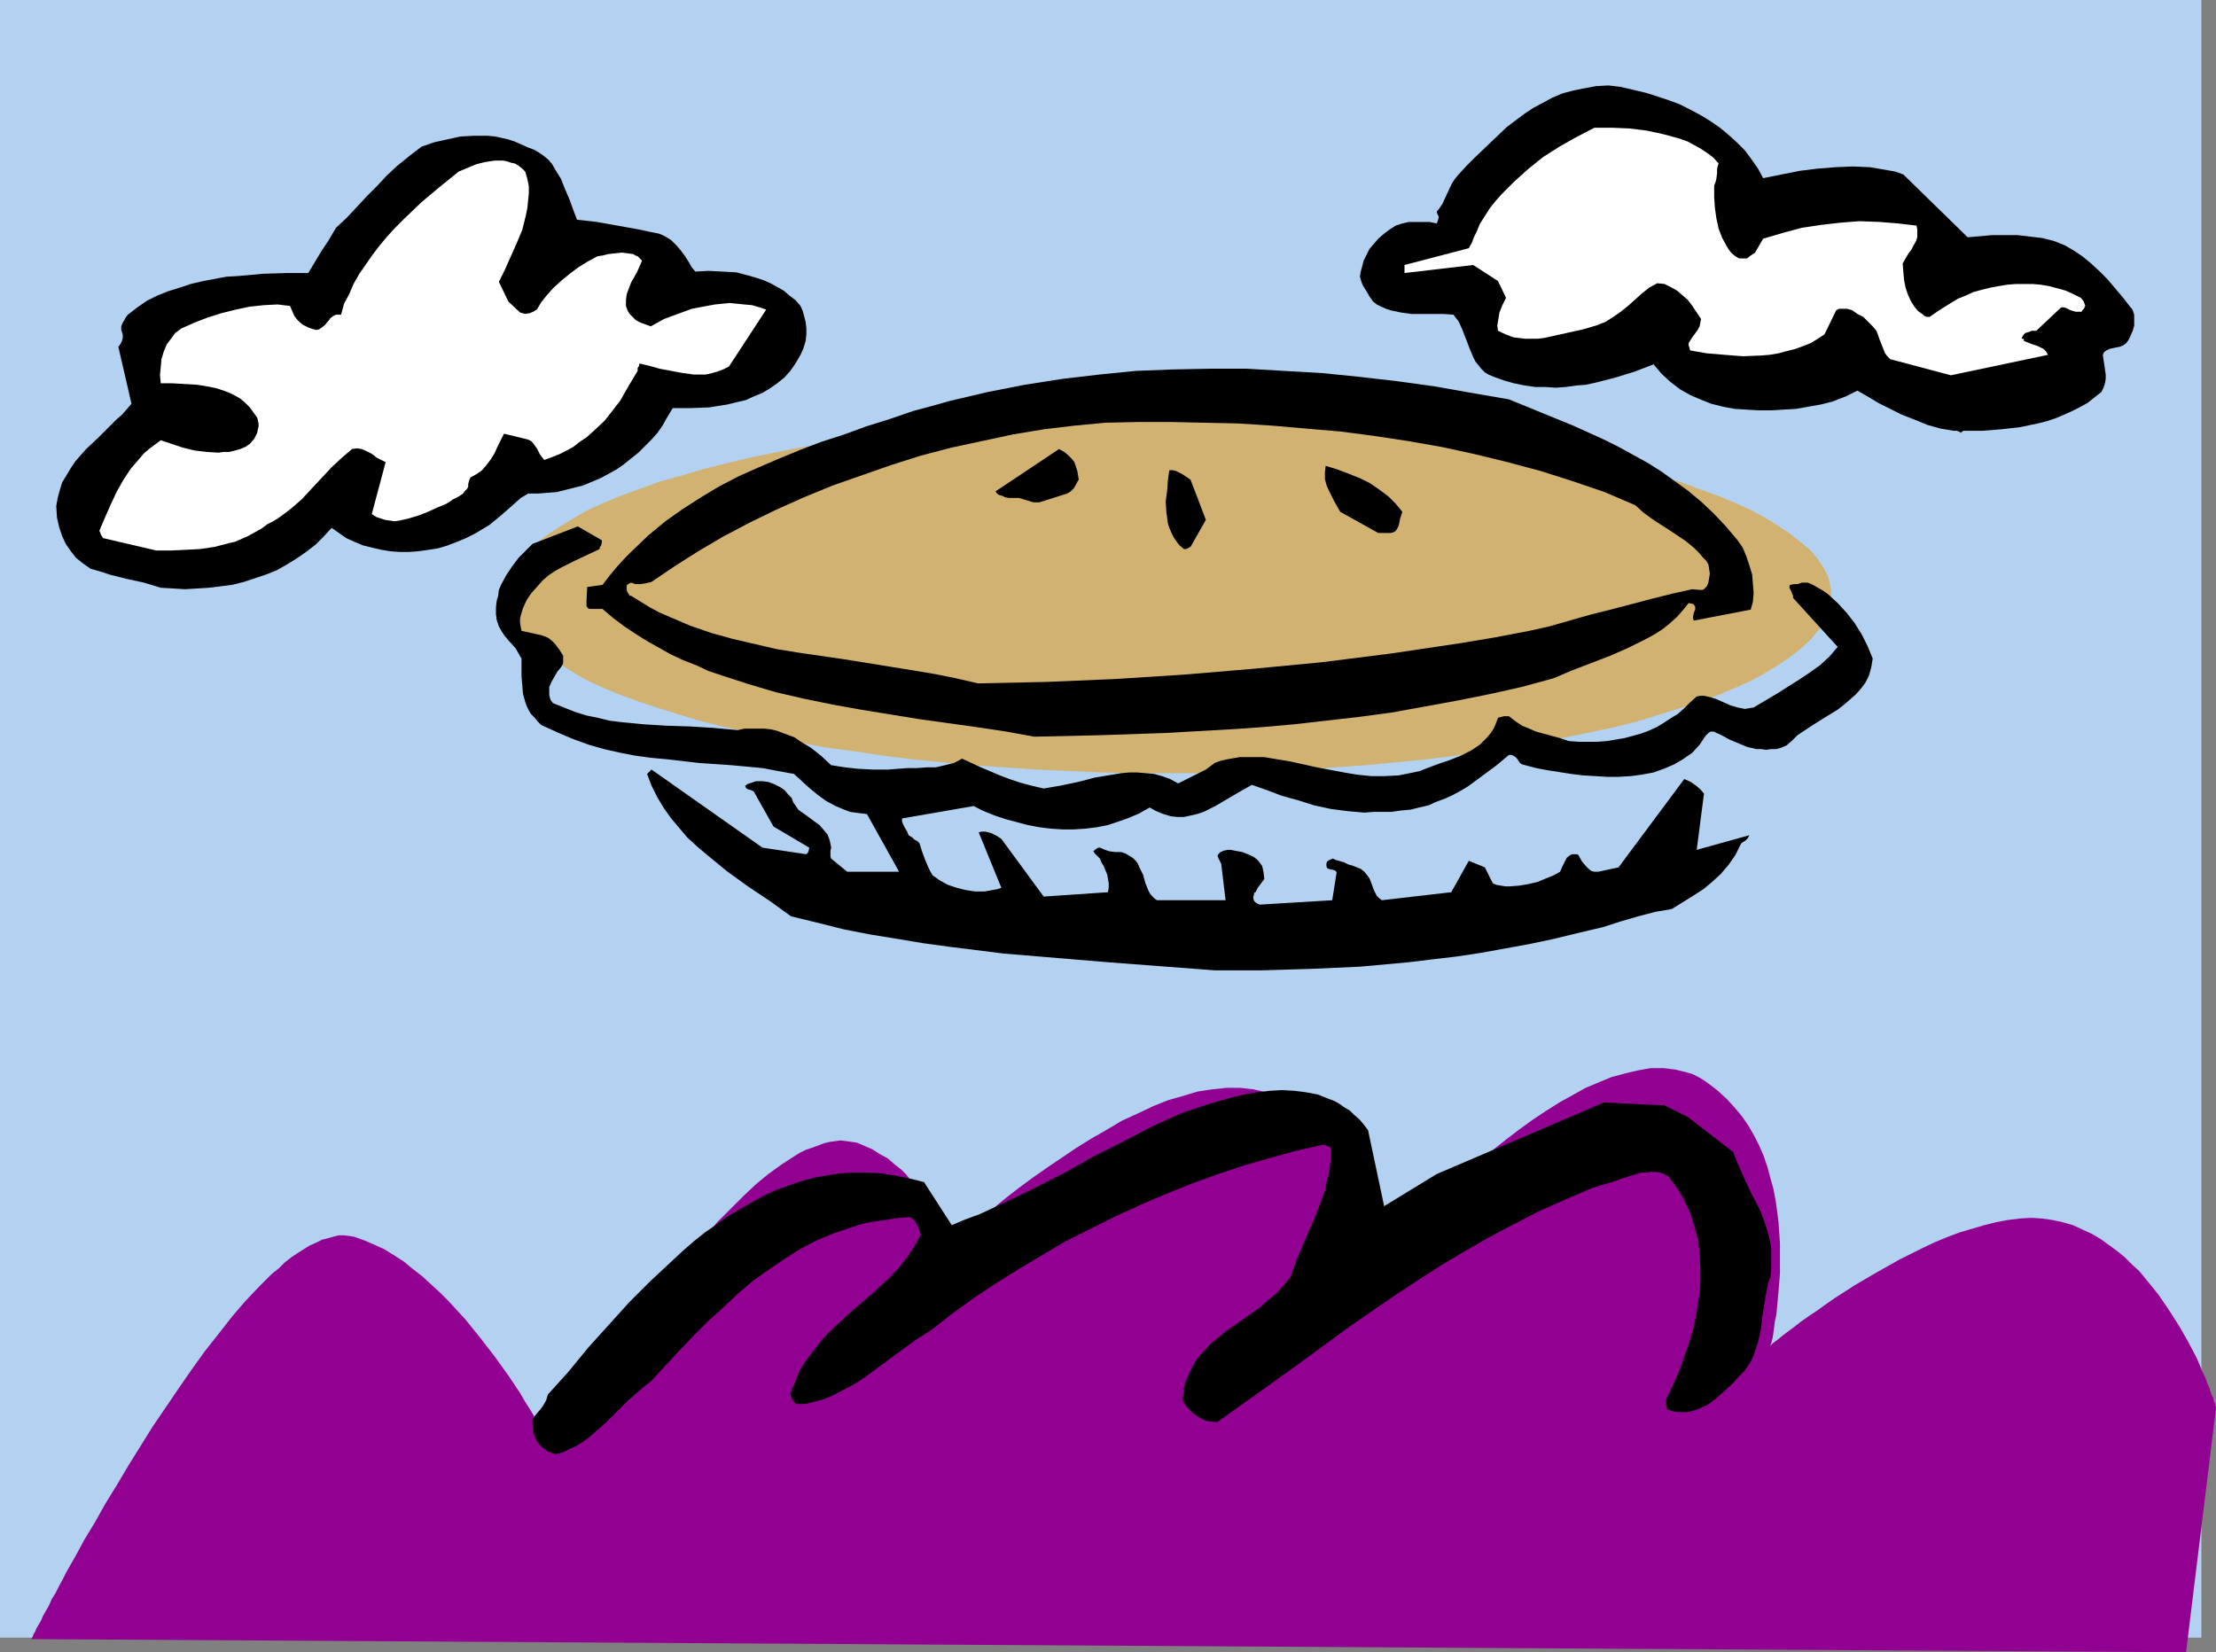
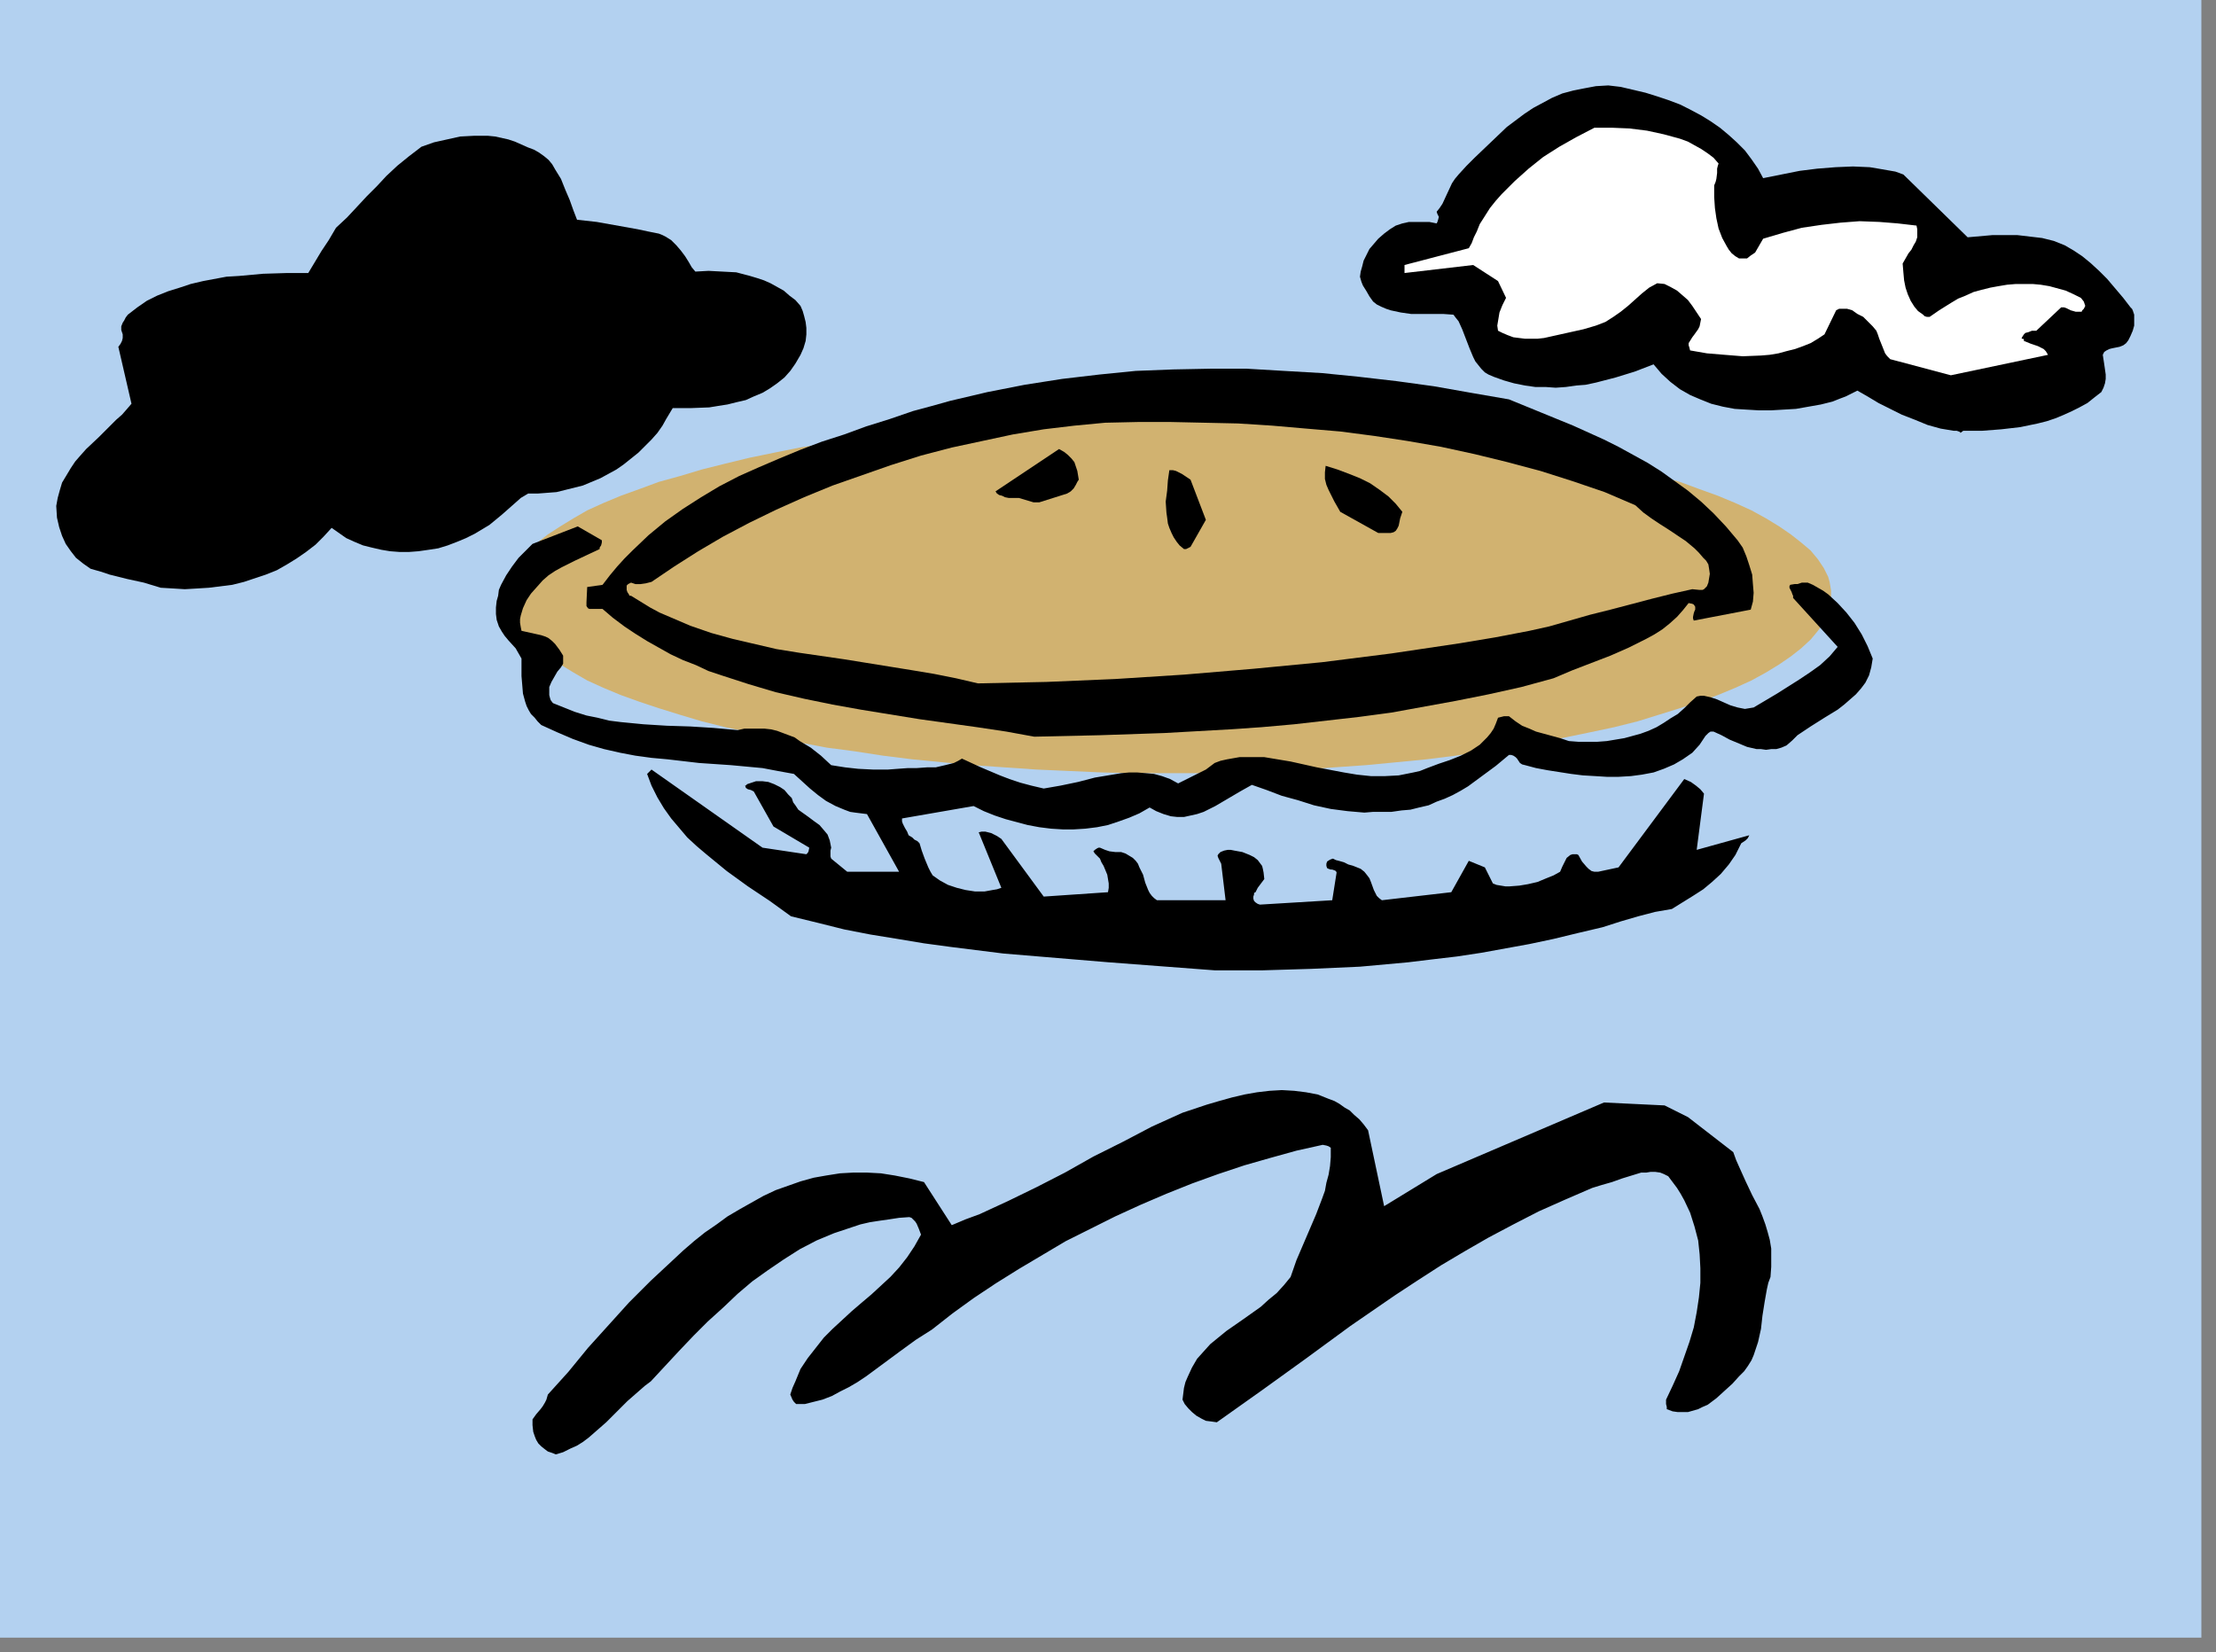
<svg xmlns="http://www.w3.org/2000/svg" xmlns:ns1="http://sodipodi.sourceforge.net/DTD/sodipodi-0.dtd" xmlns:ns2="http://www.inkscape.org/namespaces/inkscape" version="1.0" width="129.724mm" height="96.737mm" id="svg14" ns1:docname="Flying Pie.wmf">
  <rect width="100%" height="100%" fill="#808080" stroke="none" />
  <ns1:namedview id="namedview14" pagecolor="#ffffff" bordercolor="#000000" borderopacity="0.25" ns2:showpageshadow="2" ns2:pageopacity="0.0" ns2:pagecheckerboard="0" ns2:deskcolor="#d1d1d1" ns2:document-units="mm" />
  <defs id="defs1">
    <pattern id="WMFhbasepattern" patternUnits="userSpaceOnUse" width="6" height="6" x="0" y="0" />
  </defs>
  <path style="fill:#b3d1f0;fill-opacity:1;fill-rule:evenodd;stroke:none" d="M 0,362.389 H 487.062 V 0 H 0 Z" id="path1" />
-   <path style="fill:#910091;fill-opacity:1;fill-rule:evenodd;stroke:none" d="m 6.949,362.712 v 0 l 0.162,-0.323 0.162,-0.323 0.162,-0.485 0.323,-0.485 0.323,-0.808 0.485,-0.808 0.485,-0.808 0.485,-1.131 0.646,-1.131 0.646,-1.131 0.646,-1.454 0.808,-1.293 0.808,-1.616 0.808,-1.454 0.808,-1.616 1.939,-3.393 2.101,-3.878 2.262,-3.716 2.262,-4.039 2.586,-4.201 2.586,-4.362 5.333,-8.563 5.818,-8.563 2.909,-4.201 2.909,-4.039 3.07,-3.878 2.909,-3.716 2.909,-3.393 3.07,-3.231 2.747,-2.747 1.616,-1.293 1.293,-1.293 1.454,-1.131 1.454,-0.969 1.293,-0.808 1.293,-0.808 1.454,-0.646 1.293,-0.646 1.293,-0.323 1.131,-0.323 1.293,-0.323 h 1.131 l 1.293,0.162 0.97,0.162 2.262,0.808 2.262,0.969 2.101,0.969 2.101,1.293 2.262,1.454 1.939,1.616 2.101,1.616 1.939,1.777 1.939,1.777 1.939,1.939 3.717,4.039 3.394,4.201 3.232,4.201 2.909,4.039 1.293,1.939 1.293,1.939 1.131,1.939 1.131,1.777 0.97,1.616 0.808,1.454 0.97,1.454 0.646,1.293 0.646,1.131 0.485,0.969 0.323,0.646 0.323,0.485 0.162,0.485 h 0.162 v 0 -0.162 l 0.323,-0.323 0.162,-0.323 0.323,-0.485 0.323,-0.485 0.323,-0.646 0.97,-1.616 0.485,-0.969 0.646,-0.969 0.646,-1.131 1.454,-2.262 1.454,-2.585 1.778,-2.908 2.101,-2.908 1.939,-3.231 2.262,-3.231 2.262,-3.231 2.424,-3.393 5.01,-6.947 5.494,-6.786 2.747,-3.231 2.747,-3.231 2.909,-2.908 2.747,-2.747 2.909,-2.747 2.747,-2.262 2.909,-2.1 2.747,-1.777 1.293,-0.808 1.293,-0.646 1.454,-0.485 1.293,-0.485 1.293,-0.485 1.293,-0.323 1.293,-0.162 1.131,-0.162 1.293,0.162 1.131,0.162 1.131,0.162 1.131,0.485 2.262,0.969 1.778,1.131 1.778,0.969 1.454,1.293 1.454,1.131 1.131,1.131 0.97,1.293 0.97,1.293 0.646,1.293 0.646,1.131 0.485,1.293 0.323,1.293 0.162,1.293 0.162,1.293 v 2.423 l -0.323,2.262 -0.485,2.1 -0.646,2.1 -0.646,1.616 -0.646,1.454 -0.323,0.485 -0.485,0.969 -0.162,0.162 -0.162,0.162 v 0.162 -0.162 h 0.162 l 0.162,-0.323 0.323,-0.162 0.323,-0.323 0.323,-0.485 0.485,-0.323 0.646,-0.646 1.293,-1.131 1.454,-1.454 1.778,-1.616 1.939,-1.777 2.262,-1.939 2.262,-2.1 2.586,-1.939 2.747,-2.262 2.747,-2.262 2.909,-2.262 3.07,-2.262 3.232,-2.262 6.464,-4.362 3.394,-2.1 3.394,-1.939 3.232,-1.939 3.555,-1.616 3.394,-1.616 3.232,-1.293 3.394,-0.969 3.232,-0.969 3.232,-0.485 3.07,-0.323 h 1.616 1.454 l 1.454,0.162 1.454,0.162 1.454,0.323 1.293,0.323 1.293,0.485 1.293,0.646 2.424,1.293 2.424,1.454 2.101,1.293 1.939,1.454 1.778,1.454 1.778,1.454 1.454,1.454 1.454,1.454 1.293,1.454 0.97,1.293 1.131,1.616 0.97,1.293 0.808,1.454 0.646,1.293 0.646,1.454 0.485,1.293 0.485,1.293 0.323,1.131 0.646,2.423 0.323,1.939 0.162,1.777 v 0.808 1.293 0.485 0.323 l -0.162,0.323 v 0.162 h 0.162 v -0.162 l 0.162,-0.162 0.323,-0.162 0.323,-0.323 0.162,-0.485 0.97,-0.969 1.131,-1.293 1.293,-1.293 1.616,-1.616 1.616,-1.777 1.939,-1.939 2.101,-1.939 2.101,-2.1 2.424,-2.1 2.424,-2.262 2.424,-2.262 5.494,-4.362 2.747,-2.1 2.909,-2.1 2.909,-1.939 3.07,-1.939 2.909,-1.616 2.909,-1.616 3.07,-1.293 2.747,-1.131 3.07,-0.808 2.747,-0.646 2.747,-0.485 h 2.909 l 1.293,0.162 1.293,0.162 1.293,0.323 1.293,0.323 1.131,0.323 1.293,0.646 1.131,0.646 1.131,0.808 2.101,1.616 1.939,1.777 1.778,1.939 1.616,1.939 1.454,2.1 1.293,2.262 1.131,2.262 0.97,2.262 0.808,2.423 0.646,2.423 0.646,2.262 0.485,2.585 0.323,2.262 0.323,2.585 0.162,2.262 0.162,2.423 v 4.524 2.1 l -0.162,2.1 -0.162,1.939 -0.162,1.777 -0.162,1.777 -0.162,1.616 -0.323,1.454 -0.162,1.293 -0.162,1.293 -0.162,0.969 -0.162,0.646 -0.162,0.646 -0.162,0.323 v 0.162 l 0.162,-0.162 0.323,-0.323 0.646,-0.485 0.646,-0.485 0.97,-0.808 1.293,-0.969 1.293,-0.969 1.454,-1.131 1.616,-1.131 1.939,-1.293 1.778,-1.293 2.101,-1.454 2.262,-1.454 2.262,-1.454 4.686,-2.747 5.171,-2.908 5.171,-2.585 2.747,-1.293 2.747,-1.131 2.586,-0.969 2.747,-0.808 2.747,-0.808 2.586,-0.646 2.586,-0.485 2.586,-0.323 2.586,-0.162 2.424,0.162 2.262,0.323 2.262,0.485 2.262,0.646 2.101,0.969 2.101,0.969 1.939,1.131 1.778,1.293 1.778,1.293 1.778,1.454 1.616,1.616 1.616,1.454 1.454,1.777 2.747,3.393 2.424,3.554 2.262,3.554 1.939,3.393 1.778,3.393 0.646,1.454 0.646,1.616 0.646,1.293 0.485,1.293 0.485,1.131 0.323,1.131 0.485,0.969 0.162,0.808 0.323,0.646 v 0.485 l 0.162,0.162 v 0.162 l -6.626,54.124 z" id="path2" />
  <path style="fill:#d1b270;fill-opacity:1;fill-rule:evenodd;stroke:none" d="m 258.721,92.415 h 7.595 l 7.434,0.162 7.272,0.162 7.11,0.485 7.11,0.323 6.949,0.646 6.787,0.646 6.626,0.646 6.464,0.808 6.464,0.808 5.979,0.969 5.979,0.969 5.818,1.131 5.494,1.131 5.333,1.293 5.171,1.293 4.686,1.454 4.686,1.293 4.363,1.616 4.04,1.454 3.878,1.616 3.555,1.616 3.232,1.777 2.909,1.777 2.586,1.777 2.262,1.777 2.101,1.777 1.616,1.939 1.293,1.939 0.485,0.969 0.485,0.969 0.323,1.131 0.162,0.969 0.162,0.969 v 1.131 0.969 l -0.162,0.969 -0.162,0.969 -0.323,1.131 -0.485,0.969 -0.485,0.969 -1.293,1.777 -1.616,1.939 -2.101,1.939 -2.262,1.777 -2.586,1.777 -2.909,1.777 -3.232,1.777 -3.555,1.616 -3.878,1.616 -4.04,1.454 -4.363,1.454 -4.686,1.454 -4.686,1.454 -5.171,1.293 -5.333,1.131 -5.494,1.131 -5.818,1.131 -5.979,1.131 -5.979,0.808 -6.464,0.969 -6.464,0.808 -6.626,0.646 -6.787,0.646 -6.949,0.485 -7.11,0.485 -7.11,0.323 -7.272,0.323 -7.434,0.162 h -7.595 -7.434 l -7.434,-0.162 -7.272,-0.323 -7.272,-0.323 -7.11,-0.485 -6.949,-0.485 -6.787,-0.646 -6.626,-0.646 -6.464,-0.808 -6.302,-0.969 -6.141,-0.808 -5.979,-1.131 -5.656,-1.131 -5.494,-1.131 -5.333,-1.131 -5.171,-1.293 -4.848,-1.454 -4.686,-1.454 -4.363,-1.454 -4.04,-1.454 -3.878,-1.616 -3.555,-1.616 -3.07,-1.777 -2.909,-1.777 -2.747,-1.777 -2.262,-1.777 -1.939,-1.939 -1.778,-1.939 -1.293,-1.777 -0.485,-0.969 -0.485,-0.969 -0.323,-1.131 -0.162,-0.969 -0.162,-0.969 v -0.969 -1.131 l 0.162,-0.969 0.162,-0.969 0.323,-1.131 0.485,-0.969 0.485,-0.969 1.293,-1.939 1.778,-1.939 1.939,-1.777 2.262,-1.777 2.747,-1.777 2.909,-1.777 3.07,-1.777 3.555,-1.616 3.878,-1.616 4.04,-1.454 4.363,-1.616 4.686,-1.293 4.848,-1.454 5.171,-1.293 5.333,-1.293 5.494,-1.131 5.656,-1.131 5.979,-0.969 6.141,-0.969 6.302,-0.808 6.464,-0.808 6.626,-0.646 6.787,-0.646 6.949,-0.646 7.11,-0.323 7.272,-0.485 7.272,-0.162 7.434,-0.162 z" id="path3" />
  <path style="fill:#000000;fill-opacity:1;fill-rule:evenodd;stroke:none" d="m 122.977,321.837 1.616,-0.485 1.616,-0.808 1.454,-0.646 1.293,-0.808 1.293,-0.969 1.293,-1.131 2.586,-2.262 4.686,-4.685 2.586,-2.262 1.293,-1.131 1.293,-0.969 6.302,-6.786 3.232,-3.393 3.07,-3.07 3.394,-3.07 3.232,-3.07 3.232,-2.747 3.394,-2.423 3.555,-2.423 3.555,-2.262 3.717,-1.939 3.878,-1.616 3.878,-1.293 1.939,-0.646 2.101,-0.485 2.101,-0.323 2.262,-0.323 2.101,-0.323 2.262,-0.162 0.485,0.162 0.323,0.323 0.485,0.485 0.323,0.485 0.485,1.131 0.485,1.293 -1.454,2.585 -1.616,2.423 -1.778,2.262 -1.939,2.1 -2.101,1.939 -2.101,1.939 -2.101,1.777 -2.262,1.939 -4.202,3.878 -1.939,1.939 -1.778,2.262 -1.778,2.262 -1.616,2.423 -1.131,2.747 -0.646,1.454 -0.485,1.454 0.485,1.131 0.323,0.485 0.485,0.485 h 1.939 l 1.939,-0.485 1.939,-0.485 2.101,-0.808 1.778,-0.969 1.939,-0.969 1.939,-1.131 1.939,-1.293 3.717,-2.747 3.717,-2.747 3.555,-2.585 1.778,-1.131 1.778,-1.131 4.525,-3.554 4.686,-3.393 4.848,-3.231 5.171,-3.231 5.171,-3.07 5.171,-3.07 5.494,-2.747 5.494,-2.747 5.656,-2.585 5.656,-2.423 5.656,-2.262 5.818,-2.1 5.818,-1.939 5.656,-1.616 5.818,-1.616 5.818,-1.293 0.808,0.162 0.485,0.162 0.485,0.323 v 2.1 l -0.162,1.939 -0.323,1.939 -0.485,1.777 -0.323,1.777 -0.646,1.777 -1.293,3.393 -1.454,3.393 -1.454,3.393 -1.454,3.393 -1.293,3.716 -1.454,1.777 -1.616,1.777 -1.778,1.454 -1.778,1.616 -3.878,2.747 -3.717,2.585 -1.778,1.454 -1.778,1.454 -1.454,1.616 -1.454,1.616 -1.131,1.939 -0.97,2.1 -0.485,1.131 -0.323,1.293 -0.162,1.293 -0.162,1.293 0.485,0.969 0.808,0.969 0.808,0.808 0.97,0.808 1.131,0.646 0.97,0.485 1.293,0.162 1.131,0.162 10.019,-7.109 9.858,-7.109 9.696,-7.109 9.858,-6.786 5.171,-3.393 5.01,-3.231 5.171,-3.07 5.333,-3.07 5.494,-2.908 5.656,-2.908 5.818,-2.585 5.979,-2.585 2.101,-0.646 2.262,-0.646 2.262,-0.808 2.101,-0.646 2.101,-0.646 h 1.131 l 0.97,-0.162 h 0.97 l 1.131,0.162 0.808,0.323 0.97,0.485 0.97,1.293 0.97,1.293 0.808,1.293 0.808,1.454 1.293,2.747 0.97,3.07 0.808,3.07 0.323,3.07 0.162,3.07 v 3.231 l -0.323,3.231 -0.485,3.231 -0.646,3.393 -0.97,3.231 -1.131,3.231 -1.131,3.231 -1.454,3.231 -1.454,3.07 v 0.969 l 0.162,0.646 v 0.485 l 1.293,0.485 1.131,0.162 h 1.131 1.131 l 1.131,-0.323 1.131,-0.323 0.97,-0.485 1.131,-0.485 1.939,-1.454 1.778,-1.616 1.778,-1.616 1.454,-1.616 1.131,-1.131 0.808,-1.131 0.808,-1.293 0.485,-1.131 0.485,-1.454 0.485,-1.454 0.646,-2.908 0.323,-2.908 0.485,-3.07 0.485,-2.747 0.323,-1.454 0.485,-1.293 0.162,-2.262 v -2.1 -1.939 l -0.323,-1.939 -0.485,-1.777 -0.485,-1.616 -0.646,-1.777 -0.646,-1.616 -1.616,-3.07 -1.454,-3.07 -1.454,-3.231 -0.646,-1.454 -0.646,-1.777 -10.019,-7.755 -5.171,-2.585 -13.413,-0.646 -37.006,15.833 -11.635,7.109 -3.555,-16.803 -0.97,-1.293 -0.97,-1.131 -1.131,-0.969 -0.97,-0.969 -1.131,-0.646 -1.131,-0.808 -1.131,-0.646 -1.293,-0.485 -2.424,-0.969 -2.586,-0.485 -2.586,-0.323 -2.747,-0.162 -2.747,0.162 -2.747,0.323 -2.747,0.485 -2.747,0.646 -2.909,0.808 -2.747,0.808 -5.333,1.777 -6.787,3.07 -6.464,3.393 -6.464,3.231 -6.302,3.554 -6.302,3.231 -6.302,3.07 -6.302,2.908 -3.07,1.131 -3.07,1.293 -6.141,-9.532 -3.232,-0.808 -3.232,-0.646 -3.07,-0.485 -3.07,-0.162 h -3.07 l -2.909,0.162 -3.07,0.485 -2.747,0.485 -2.909,0.808 -2.747,0.969 -2.747,0.969 -2.747,1.293 -2.586,1.454 -2.586,1.454 -2.747,1.616 -2.424,1.777 -2.586,1.777 -2.424,1.939 -2.424,2.1 -2.424,2.262 -4.686,4.362 -4.848,4.847 -4.525,5.008 -4.525,5.008 -4.363,5.332 -4.525,5.009 -0.323,1.131 -0.323,0.646 -0.485,0.808 -0.485,0.646 -0.97,1.131 -0.808,1.131 v 0.646 0.646 l 0.162,1.454 0.323,0.969 0.323,0.808 0.485,0.808 0.646,0.646 0.808,0.646 0.646,0.485 0.97,0.323 z" id="path4" />
  <path style="fill:#000000;fill-opacity:1;fill-rule:evenodd;stroke:none" d="m 268.74,214.719 h 10.666 l 10.666,-0.323 10.827,-0.485 10.666,-0.969 5.333,-0.646 5.494,-0.646 5.333,-0.808 5.333,-0.969 5.333,-0.969 5.333,-1.131 5.333,-1.293 5.494,-1.293 4.04,-1.293 3.878,-1.131 3.717,-0.969 3.717,-0.646 4.686,-2.908 2.262,-1.454 1.939,-1.616 1.939,-1.777 1.778,-2.1 1.454,-2.1 0.646,-1.293 0.646,-1.293 0.97,-0.646 0.485,-0.485 0.323,-0.646 -11.635,3.231 1.616,-12.44 -0.808,-0.969 -0.97,-0.808 -1.131,-0.808 -1.454,-0.646 -14.544,19.549 -4.525,0.969 h -0.808 l -0.646,-0.162 -0.646,-0.485 -0.485,-0.485 -0.97,-1.131 -0.808,-1.454 -0.323,-0.162 h -0.485 -0.485 l -0.485,0.162 -0.808,0.646 -0.485,0.969 -0.485,0.969 -0.485,1.131 -1.454,0.808 -1.616,0.646 -1.939,0.808 -2.101,0.485 -1.939,0.323 -2.101,0.162 h -0.97 l -0.97,-0.162 -0.97,-0.162 -0.808,-0.323 -1.778,-3.554 -3.555,-1.454 -3.878,6.947 -15.352,1.777 -0.646,-0.485 -0.485,-0.485 -0.323,-0.646 -0.323,-0.646 -0.646,-1.777 -0.323,-0.808 -0.485,-0.646 -0.646,-0.808 -0.808,-0.646 -0.808,-0.323 -0.808,-0.323 -1.131,-0.323 -0.97,-0.485 -1.131,-0.323 -0.646,-0.162 -0.646,-0.323 -0.485,0.162 -0.323,0.162 -0.485,0.323 -0.162,0.485 v 0.485 l 0.162,0.485 0.323,0.162 0.485,0.162 h 0.323 l 0.485,0.162 0.323,0.162 0.162,0.323 -0.97,6.139 -15.998,0.969 -0.485,-0.162 -0.485,-0.323 -0.323,-0.323 -0.162,-0.485 v -0.485 l 0.162,-0.485 v -0.323 l 0.323,-0.162 0.485,-0.969 0.485,-0.646 0.485,-0.646 0.485,-0.646 -0.162,-1.454 -0.162,-0.808 -0.162,-0.646 -0.485,-0.646 -0.485,-0.646 -0.808,-0.646 -0.97,-0.485 -1.616,-0.646 -1.778,-0.323 -0.808,-0.162 h -0.646 l -0.808,0.162 -0.808,0.323 -0.323,0.323 -0.162,0.162 -0.162,0.323 0.162,0.485 0.323,0.646 0.323,0.646 0.97,8.078 h -15.19 l -0.646,-0.485 -0.485,-0.485 -0.485,-0.646 -0.323,-0.646 -0.646,-1.616 -0.485,-1.777 -0.808,-1.616 -0.323,-0.808 -0.485,-0.646 -0.646,-0.646 -0.808,-0.485 -0.808,-0.485 -0.97,-0.323 h -1.293 l -1.293,-0.162 -0.97,-0.323 -1.131,-0.485 h -0.323 l -0.323,0.162 -0.485,0.323 -0.323,0.323 0.323,0.485 0.485,0.485 0.646,0.646 0.323,0.808 0.485,0.808 0.808,1.939 0.162,0.969 0.162,0.969 v 0.969 l -0.162,0.969 -14.221,0.969 -9.373,-12.764 -0.485,-0.323 -0.485,-0.323 -1.293,-0.646 -0.646,-0.162 -0.646,-0.162 h -0.808 l -0.646,0.162 5.01,12.279 -0.97,0.323 -0.97,0.162 -1.778,0.323 h -2.101 l -2.101,-0.323 -1.939,-0.485 -1.939,-0.646 -1.778,-0.969 -1.616,-1.131 -0.485,-0.808 -0.485,-0.969 -0.808,-1.939 -0.646,-1.777 -0.485,-1.616 -0.485,-0.485 -0.646,-0.323 -0.485,-0.485 -0.808,-0.485 -0.323,-0.808 -0.485,-0.808 -0.485,-0.969 -0.162,-0.485 v -0.646 l 15.837,-2.747 2.262,1.131 2.424,0.969 2.424,0.808 2.424,0.646 2.424,0.646 2.586,0.485 2.586,0.323 2.586,0.162 h 2.424 l 2.586,-0.162 2.586,-0.323 2.424,-0.485 2.424,-0.808 2.262,-0.808 2.262,-0.969 2.262,-1.293 1.454,0.808 1.616,0.646 1.616,0.485 1.454,0.162 h 1.454 l 1.454,-0.323 1.454,-0.323 1.454,-0.485 2.586,-1.293 5.494,-3.231 2.586,-1.454 3.232,1.131 3.394,1.293 3.555,0.969 3.555,1.131 3.717,0.808 3.717,0.485 3.717,0.323 1.939,-0.162 h 1.939 2.101 l 2.262,-0.323 1.939,-0.162 1.939,-0.485 2.101,-0.485 1.778,-0.808 1.778,-0.646 1.778,-0.808 1.778,-0.969 1.616,-0.969 3.07,-2.262 3.07,-2.262 2.909,-2.423 h 0.485 l 0.485,0.162 0.485,0.323 0.323,0.323 0.646,0.969 0.485,0.323 0.646,0.162 2.424,0.646 2.586,0.485 5.171,0.808 2.586,0.323 2.747,0.162 2.586,0.162 h 2.586 l 2.747,-0.162 2.424,-0.323 2.586,-0.485 2.262,-0.808 2.262,-0.969 1.939,-1.131 2.101,-1.454 1.616,-1.777 0.646,-0.969 0.646,-0.969 0.646,-0.646 0.485,-0.323 h 0.646 l 1.778,0.808 1.778,0.969 1.939,0.808 1.939,0.808 2.101,0.485 h 0.97 l 1.131,0.162 1.131,-0.162 h 1.131 l 1.131,-0.323 1.131,-0.485 1.293,-1.131 1.131,-1.131 2.909,-1.939 3.07,-1.939 2.909,-1.777 1.454,-1.131 1.293,-1.131 1.293,-1.131 1.131,-1.293 0.97,-1.293 0.808,-1.616 0.485,-1.777 0.323,-1.939 -1.131,-2.747 -1.293,-2.585 -1.616,-2.585 -1.778,-2.262 -1.939,-2.1 -2.101,-1.939 -1.131,-0.808 -1.131,-0.646 -1.131,-0.646 -1.131,-0.485 h -0.646 -0.646 l -0.97,0.323 h -0.323 -0.323 l -0.97,0.162 -0.162,0.323 v 0.323 l 0.323,0.646 0.162,0.323 0.162,0.485 0.162,0.323 v 0.485 l 9.858,10.825 -1.778,2.1 -2.101,1.939 -2.262,1.616 -2.424,1.616 -4.848,3.07 -5.171,3.07 -0.97,0.162 -0.97,0.162 -0.808,-0.162 -0.808,-0.162 -1.616,-0.485 -1.454,-0.646 -1.454,-0.646 -1.454,-0.485 -1.454,-0.323 h -0.808 l -0.808,0.162 -1.454,1.293 -1.293,1.293 -1.454,1.293 -1.616,0.969 -1.454,0.969 -1.616,0.969 -1.778,0.808 -1.778,0.646 -1.778,0.485 -1.778,0.485 -1.939,0.323 -1.939,0.323 -2.101,0.162 h -4.202 l -2.101,-0.162 -1.939,-0.646 -1.778,-0.485 -3.555,-0.969 -1.454,-0.646 -1.616,-0.646 -1.454,-0.969 -1.454,-1.131 h -0.485 -0.646 l -0.646,0.162 -0.646,0.162 -0.485,1.293 -0.485,1.131 -0.646,0.969 -0.808,0.969 -0.808,0.808 -0.808,0.808 -1.939,1.293 -2.262,1.131 -2.424,0.969 -2.424,0.808 -2.586,0.969 -1.616,0.646 -1.454,0.323 -1.616,0.323 -1.616,0.323 -3.07,0.162 h -3.07 l -3.07,-0.323 -2.909,-0.485 -5.979,-1.131 -5.818,-1.293 -2.909,-0.485 -2.909,-0.485 h -2.747 -2.747 l -2.747,0.485 -1.454,0.323 -1.293,0.485 -1.939,1.454 -4.202,2.1 -1.939,0.969 -1.778,-0.969 -1.778,-0.646 -1.778,-0.485 -1.778,-0.162 -1.939,-0.162 h -1.778 l -1.778,0.162 -1.939,0.323 -3.878,0.646 -3.717,0.969 -3.878,0.808 -3.717,0.646 -2.747,-0.646 -2.424,-0.646 -2.424,-0.808 -2.101,-0.808 -4.202,-1.777 -4.202,-1.939 -0.808,0.485 -0.97,0.485 -1.939,0.485 -2.101,0.485 h -1.939 l -2.262,0.162 h -1.939 l -2.262,0.162 -2.101,0.162 h -3.394 l -3.232,-0.162 -2.909,-0.323 -3.07,-0.485 -2.262,-2.1 -2.262,-1.777 -2.424,-1.454 -1.131,-0.808 -1.293,-0.485 -1.293,-0.485 -1.293,-0.485 -1.293,-0.323 -1.454,-0.162 h -1.454 -1.454 -1.616 l -1.454,0.323 -5.333,-0.485 -5.171,-0.323 -5.171,-0.162 -5.171,-0.323 -5.01,-0.485 -2.586,-0.323 -2.586,-0.646 -2.424,-0.485 -2.586,-0.808 -2.424,-0.969 -2.424,-0.969 -0.485,-0.646 -0.162,-0.485 -0.162,-0.646 v -0.485 -1.293 l 0.485,-1.131 0.646,-1.131 0.646,-1.131 0.808,-0.969 0.485,-0.808 v -1.777 l -0.808,-1.293 -0.97,-1.293 -0.646,-0.646 -0.808,-0.646 -0.646,-0.323 -0.97,-0.323 -4.363,-0.969 -0.162,-0.808 -0.162,-0.969 v -0.808 l 0.162,-0.808 0.485,-1.616 0.808,-1.777 0.97,-1.454 1.293,-1.454 1.293,-1.454 1.293,-1.131 1.454,-0.969 1.454,-0.808 2.909,-1.454 2.747,-1.293 2.747,-1.293 v -0.323 l 0.323,-0.485 0.162,-0.646 v -0.485 l -5.333,-3.07 -10.019,3.878 -1.454,1.454 -1.616,1.616 -1.454,1.939 -1.293,1.939 -1.131,2.1 -0.485,1.131 -0.162,1.293 -0.323,1.131 -0.162,1.454 v 1.454 l 0.162,1.293 0.485,1.454 0.646,1.131 0.646,0.969 0.808,0.969 1.616,1.777 0.646,1.131 0.646,1.131 v 3.878 l 0.162,1.939 0.162,1.939 0.485,1.777 0.323,0.969 0.485,0.969 0.485,0.808 0.808,0.808 0.646,0.808 0.808,0.808 3.555,1.616 3.394,1.454 3.555,1.293 3.394,0.969 3.555,0.808 3.394,0.646 3.555,0.485 3.555,0.323 6.949,0.808 7.11,0.485 6.949,0.646 3.394,0.646 3.555,0.646 1.778,1.616 1.778,1.616 1.778,1.454 1.778,1.293 2.101,1.131 1.939,0.808 1.293,0.485 1.131,0.162 1.293,0.162 1.293,0.162 v 0 l 7.11,12.764 h -11.474 l -3.555,-2.908 -0.162,-0.485 v -0.646 -0.646 l 0.162,-0.646 -0.162,-0.808 -0.162,-0.808 -0.485,-1.293 -0.808,-0.969 -0.97,-1.131 -1.131,-0.808 -1.293,-0.969 -2.262,-1.616 -0.323,-0.485 -0.323,-0.485 -0.485,-0.646 -0.162,-0.485 -0.162,-0.485 -0.808,-0.808 -0.808,-0.969 -0.97,-0.646 -1.293,-0.646 -1.293,-0.485 -1.293,-0.162 h -1.454 l -1.454,0.485 -0.485,0.162 -0.162,0.162 -0.162,0.162 h -0.162 l 0.162,0.323 v 0.162 l 0.485,0.323 0.646,0.162 0.646,0.323 4.363,7.755 7.918,4.685 -0.162,0.808 -0.162,0.323 -0.323,0.323 -9.696,-1.454 -24.563,-17.287 -0.485,0.485 -0.485,0.485 0.97,2.585 1.293,2.585 1.454,2.423 1.616,2.262 1.778,2.1 1.778,2.1 2.101,1.939 2.101,1.777 4.525,3.716 4.686,3.393 4.848,3.231 4.686,3.393 5.979,1.454 5.818,1.454 5.818,1.131 5.979,0.969 5.818,0.969 5.979,0.808 11.635,1.454 11.635,0.969 11.635,0.969 z" id="path5" />
  <path style="fill:#000000;fill-opacity:1;fill-rule:evenodd;stroke:none" d="m 228.825,163.019 14.382,-0.323 14.382,-0.485 14.382,-0.808 7.11,-0.485 7.272,-0.646 7.11,-0.808 7.11,-0.808 7.272,-0.969 7.11,-1.293 7.11,-1.293 7.272,-1.454 7.272,-1.616 7.11,-1.939 4.202,-1.777 4.202,-1.616 4.202,-1.616 4.04,-1.777 3.878,-1.939 1.778,-0.969 1.778,-1.131 1.616,-1.293 1.616,-1.454 1.293,-1.454 1.293,-1.616 0.808,0.162 0.323,0.162 0.323,0.485 v 0.323 0.323 l -0.162,0.323 -0.162,0.485 -0.162,0.808 v 0.323 l 0.162,0.485 12.605,-2.423 0.485,-1.777 0.162,-1.939 -0.162,-1.939 -0.162,-2.1 -0.646,-2.1 -0.646,-1.939 -0.808,-1.939 -1.131,-1.616 -2.586,-3.07 -2.747,-2.908 -2.747,-2.585 -2.909,-2.423 -2.909,-2.1 -2.909,-2.1 -3.07,-1.939 -3.232,-1.777 -3.232,-1.777 -3.232,-1.616 -6.787,-3.07 -7.11,-2.908 -7.11,-2.908 -8.403,-1.454 -8.242,-1.454 -8.242,-1.131 -8.403,-0.969 -8.08,-0.808 -8.403,-0.485 -8.242,-0.485 h -8.08 l -8.242,0.162 -8.242,0.323 -8.08,0.808 -8.242,0.969 -8.242,1.293 -8.242,1.616 -8.242,1.939 -4.04,1.131 -4.202,1.131 -5.171,1.777 -5.171,1.616 -4.848,1.777 -5.01,1.616 -4.686,1.777 -4.686,1.939 -4.525,1.939 -4.363,1.939 -4.363,2.262 -4.04,2.423 -4.04,2.585 -3.878,2.747 -3.717,3.07 -3.555,3.393 -1.778,1.777 -1.616,1.777 -1.616,1.939 -1.616,2.1 -3.394,0.485 -0.162,3.393 v 0.485 0.323 l 0.323,0.485 0.323,0.162 h 0.485 0.646 0.485 0.646 0.646 l 2.262,1.939 2.586,1.939 2.424,1.616 2.586,1.616 2.586,1.454 2.586,1.454 2.747,1.293 2.909,1.131 2.747,1.293 2.909,0.969 5.979,1.939 5.979,1.777 6.302,1.454 6.302,1.293 6.302,1.131 12.928,2.1 12.766,1.777 6.464,0.969 z" id="path6" />
  <path style="fill:#d1b270;fill-opacity:1;fill-rule:evenodd;stroke:none" d="m 216.382,151.224 15.19,-0.323 15.19,-0.646 15.19,-0.969 15.352,-1.293 15.19,-1.454 15.352,-1.939 15.19,-2.262 7.757,-1.293 7.595,-1.454 4.363,-0.969 4.525,-1.293 4.525,-1.293 4.525,-1.131 9.211,-2.423 4.525,-1.131 4.363,-0.969 1.616,0.162 h 0.646 l 0.323,-0.162 0.646,-0.646 0.323,-0.808 0.162,-0.969 0.162,-0.969 -0.162,-1.131 -0.162,-0.969 -0.485,-0.808 -0.646,-0.646 -0.97,-1.131 -0.97,-0.969 -1.939,-1.616 -1.939,-1.293 -1.939,-1.293 -1.778,-1.131 -1.939,-1.293 -1.778,-1.293 -1.778,-1.616 -6.787,-2.908 -7.11,-2.423 -7.11,-2.262 -7.272,-1.939 -7.272,-1.777 -7.434,-1.616 -7.434,-1.293 -7.434,-1.131 -7.434,-0.969 -7.595,-0.646 -7.434,-0.646 -7.595,-0.485 -7.434,-0.162 -7.434,-0.162 h -7.272 l -7.272,0.162 -6.787,0.646 -6.787,0.808 -6.787,1.131 -6.787,1.454 -6.787,1.454 -6.787,1.777 -6.626,2.1 -6.464,2.262 -6.464,2.262 -6.302,2.585 -6.141,2.747 -5.979,2.908 -5.818,3.07 -5.494,3.231 -5.333,3.393 -5.01,3.393 -1.293,0.323 -1.131,0.162 h -1.131 l -0.97,-0.323 -0.646,0.323 -0.323,0.323 v 0.485 0.485 l 0.162,0.485 0.323,0.485 0.162,0.323 h 0.323 l 2.101,1.293 2.101,1.293 2.101,1.131 2.262,0.969 4.525,1.939 4.686,1.616 4.686,1.293 4.848,1.131 4.848,1.131 5.01,0.808 10.019,1.454 10.019,1.616 5.01,0.808 4.848,0.808 4.848,0.969 z" id="path7" />
  <path style="fill:#000000;fill-opacity:1;fill-rule:evenodd;stroke:none" d="m 35.552,130.059 2.747,0.162 2.586,0.162 2.747,-0.162 2.586,-0.162 2.586,-0.323 2.586,-0.323 2.586,-0.646 2.424,-0.808 2.424,-0.808 2.424,-0.969 2.262,-1.293 2.101,-1.293 2.101,-1.454 2.101,-1.616 1.778,-1.777 1.778,-1.939 1.616,1.131 1.616,1.131 1.778,0.808 1.939,0.808 1.939,0.485 2.101,0.485 1.939,0.323 2.101,0.162 h 2.101 l 2.101,-0.162 2.262,-0.323 2.101,-0.323 2.101,-0.646 2.101,-0.808 1.939,-0.808 1.939,-0.969 1.616,-0.969 1.616,-0.969 2.747,-2.262 2.747,-2.423 1.454,-1.293 1.616,-0.969 h 2.101 l 2.101,-0.162 2.101,-0.162 1.939,-0.485 1.939,-0.485 1.939,-0.485 1.939,-0.808 1.939,-0.808 1.778,-0.969 1.778,-0.969 1.616,-1.131 1.616,-1.293 1.616,-1.293 1.454,-1.454 1.454,-1.454 1.293,-1.454 1.131,-1.616 0.808,-1.454 1.454,-2.423 h 3.878 l 4.202,-0.162 1.939,-0.323 2.101,-0.323 1.939,-0.485 2.101,-0.485 1.778,-0.808 1.939,-0.808 1.616,-0.969 1.616,-1.131 1.616,-1.293 1.293,-1.454 1.131,-1.616 1.131,-1.939 0.646,-1.454 0.485,-1.616 0.162,-1.454 V 72.542 l -0.162,-1.293 -0.323,-1.293 -0.323,-1.131 -0.485,-1.131 -1.131,-1.293 -1.293,-0.969 -1.293,-1.131 -1.454,-0.808 -1.454,-0.808 -1.454,-0.646 -1.454,-0.485 -1.616,-0.485 -3.07,-0.808 -3.07,-0.162 -3.07,-0.162 -2.909,0.162 -0.808,-0.969 -0.646,-1.131 -0.808,-1.293 -0.97,-1.293 -0.97,-1.131 -1.131,-1.131 -1.293,-0.808 -0.646,-0.323 -0.808,-0.323 -2.424,-0.485 -2.262,-0.485 -4.525,-0.808 -4.525,-0.808 -4.363,-0.485 -0.808,-2.1 -0.808,-2.262 -0.97,-2.262 -0.97,-2.423 -1.293,-2.1 -0.646,-1.131 -0.808,-0.969 -0.97,-0.808 -1.131,-0.808 -1.131,-0.646 -1.293,-0.485 -1.454,-0.646 -1.454,-0.646 -1.454,-0.485 -1.454,-0.323 -1.454,-0.323 -1.616,-0.162 h -3.07 l -3.07,0.162 -2.909,0.646 -2.909,0.646 -2.747,0.969 -2.747,2.1 -2.586,2.1 -2.424,2.262 -2.101,2.262 -2.262,2.262 -2.101,2.262 -2.262,2.423 -2.424,2.262 -1.616,2.747 -1.616,2.423 -2.909,4.847 h -2.424 -2.424 l -5.171,0.162 -5.333,0.485 -2.747,0.162 -2.586,0.485 -2.586,0.485 -2.747,0.646 -2.424,0.808 -2.586,0.808 -2.424,0.969 -2.262,1.131 -2.101,1.454 -2.101,1.616 -0.485,0.646 -0.323,0.646 -0.323,0.485 -0.323,0.808 v 0.323 0.485 l 0.162,0.485 0.162,0.485 v 0.808 l -0.162,0.646 -0.323,0.646 -0.485,0.646 2.909,12.602 -0.97,1.131 -1.131,1.293 -1.293,1.131 -1.293,1.293 -2.586,2.585 -2.747,2.585 -1.293,1.454 -1.131,1.293 -0.97,1.454 -0.97,1.616 -0.97,1.616 -0.485,1.616 -0.485,1.777 -0.323,1.777 0.162,2.585 0.485,2.1 0.646,1.939 0.808,1.777 1.131,1.616 1.131,1.454 1.616,1.293 1.616,1.131 2.262,0.646 1.939,0.646 1.939,0.485 1.939,0.485 3.717,0.808 z" id="path8" />
-   <path style="fill:#ffffff;fill-opacity:1;fill-rule:evenodd;stroke:none" d="m 34.582,121.82 h 3.232 l 3.232,-0.162 3.232,-0.162 3.232,-0.485 3.07,-0.808 1.454,-0.323 1.454,-0.646 1.454,-0.646 1.454,-0.808 1.454,-0.808 1.293,-0.969 1.293,-0.646 1.293,-0.808 1.293,-0.969 1.293,-0.969 2.424,-2.1 2.101,-2.262 4.525,-4.847 2.262,-2.1 2.262,-1.939 1.131,-0.162 0.97,0.162 0.808,0.323 0.97,0.485 0.323,0.162 0.485,0.323 0.808,0.646 0.97,0.485 0.97,0.485 -3.07,11.471 v 0 l 0.97,0.646 0.97,0.323 0.97,0.323 1.131,0.162 0.97,0.162 1.131,-0.162 2.101,-0.485 2.101,-0.646 2.101,-0.808 2.101,-0.969 1.939,-0.808 0.808,-0.485 0.646,-0.485 1.293,-0.646 0.97,-0.646 0.323,-0.485 0.485,-0.485 0.323,-0.485 v -0.646 l 0.162,-0.646 0.323,-0.808 1.454,-0.808 1.131,-0.808 0.97,-1.131 0.97,-1.293 0.808,-1.293 0.646,-1.454 1.454,-2.908 5.333,1.293 0.646,0.323 0.485,0.485 0.323,0.485 0.485,0.646 0.323,0.646 0.323,0.646 0.485,0.646 0.485,0.646 1.778,-0.646 1.616,-0.646 1.616,-0.808 1.454,-0.808 1.454,-1.131 1.454,-0.969 1.454,-1.293 2.586,-2.423 1.131,-1.454 2.262,-2.908 1.939,-3.393 1.939,-3.231 v -0.646 l 0.323,-0.485 v -0.323 l 0.162,-0.162 2.101,0.485 2.262,0.646 2.586,0.485 2.586,0.485 2.424,0.323 h 1.293 1.293 l 1.454,-0.323 1.131,-0.323 1.293,-0.485 1.293,-0.646 8.242,-12.602 -1.454,-0.485 -1.616,-0.485 -1.778,-0.162 -1.616,-0.162 -1.616,-0.162 -3.232,0.323 -1.778,0.323 -3.394,0.646 -3.07,1.131 -3.07,1.131 -2.909,1.616 -1.778,-0.646 -0.808,-0.323 -0.808,-0.485 -0.646,-0.646 -0.646,-0.646 -0.485,-0.808 -0.323,-0.969 v -1.293 l 0.162,-1.293 0.485,-1.293 0.485,-1.293 1.293,-2.262 1.131,-2.585 -0.485,-0.485 -0.485,-0.485 -0.485,-0.162 -0.485,-0.323 -1.293,-0.162 -1.293,-0.162 -1.454,0.162 -1.454,0.162 -1.293,0.323 -1.131,0.162 -2.101,1.131 -2.101,1.293 -1.939,1.454 -1.778,1.454 -1.778,1.616 -1.454,1.616 -1.293,1.616 -0.97,1.616 -0.808,0.485 -0.808,0.323 -0.97,0.162 -1.131,-0.323 -2.586,-2.423 -2.101,-4.362 0.646,-1.293 0.646,-1.293 1.293,-2.908 1.293,-2.908 1.293,-3.07 0.808,-3.231 0.323,-1.616 0.162,-1.616 0.162,-1.616 v -1.616 l -0.323,-1.616 -0.485,-1.616 -0.646,-0.646 -0.808,-0.646 -0.808,-0.485 -0.808,-0.162 -0.97,-0.323 -0.808,-0.162 h -1.939 l -2.101,0.323 -1.939,0.485 -1.939,0.808 -1.939,0.808 -4.202,3.393 -4.04,3.393 -3.878,3.716 -1.939,1.939 -1.778,1.939 -1.616,1.939 -1.616,2.1 -1.454,2.1 -1.454,2.1 -1.293,2.262 -0.97,2.262 -1.131,2.1 -0.646,2.423 h -0.646 -0.485 l -0.646,0.323 -0.646,0.485 -0.162,0.323 -0.323,0.323 -0.646,0.808 -0.808,0.646 -0.485,0.323 -0.646,0.162 -1.131,-0.323 -0.808,-0.323 -0.97,-0.485 -0.646,-0.485 -0.646,-0.646 -0.646,-0.808 -0.485,-1.131 -0.485,-1.131 -1.454,-0.162 -1.293,-0.162 -3.07,0.162 -3.07,0.323 -3.07,0.646 -3.232,0.808 -3.07,0.969 -2.909,1.131 -2.909,1.293 -1.293,0.969 -0.97,1.293 -0.97,1.293 -0.646,1.616 -0.485,1.616 -0.162,1.777 -0.162,1.777 0.162,1.777 h 2.586 l 2.747,0.162 2.747,0.162 2.909,0.485 1.454,0.323 1.454,0.485 1.293,0.485 1.293,0.646 1.131,0.646 1.131,0.969 0.97,0.969 0.808,1.131 0.808,1.131 0.162,0.485 v 0.162 0 l 0.162,0.646 v 0.646 l -0.162,0.646 -0.162,0.808 -0.646,1.293 -0.97,1.131 -0.97,0.646 -1.131,0.485 -1.131,0.323 -1.293,0.323 h -1.293 l -1.131,0.162 -2.586,-0.162 -2.747,-0.323 -2.586,-0.646 -2.424,-0.808 -2.424,-0.808 -1.293,0.969 -1.293,0.969 -1.131,0.969 -0.97,1.131 -1.939,2.262 -1.616,2.423 -1.454,2.585 -1.293,2.747 -1.293,2.908 -1.293,3.07 0.162,0.323 0.162,0.485 0.485,0.808 z" id="path9" />
  <path style="fill:#000000;fill-opacity:1;fill-rule:evenodd;stroke:none" d="m 262.438,121.497 0.97,-0.485 3.394,-5.978 -3.394,-8.886 -0.97,-0.646 -0.97,-0.646 -1.293,-0.646 -0.646,-0.162 h -0.808 l -0.323,2.262 -0.162,2.262 -0.323,2.423 0.162,2.423 0.162,1.131 0.162,1.293 0.323,0.969 0.485,1.131 0.485,0.969 0.646,0.969 0.646,0.808 0.97,0.808 z" id="path10" />
  <path style="fill:#000000;fill-opacity:1;fill-rule:evenodd;stroke:none" d="m 304.939,117.942 h 2.747 l 0.646,-0.162 0.485,-0.323 0.323,-0.485 0.323,-0.646 0.323,-1.616 0.485,-1.454 -1.454,-1.777 -1.616,-1.616 -1.939,-1.454 -2.101,-1.454 -2.262,-1.131 -2.424,-0.969 -2.586,-0.969 -2.586,-0.808 -0.162,1.454 v 1.454 l 0.323,1.293 0.485,1.131 1.293,2.585 1.293,2.262 z" id="path11" />
  <path style="fill:#000000;fill-opacity:1;fill-rule:evenodd;stroke:none" d="m 434.38,95.323 h 4.202 l 4.202,-0.323 4.202,-0.485 3.878,-0.808 1.939,-0.485 1.939,-0.646 1.939,-0.808 1.778,-0.808 1.616,-0.808 1.778,-0.969 1.616,-1.293 1.454,-1.131 0.485,-0.969 0.323,-0.969 0.162,-0.969 v -0.969 l -0.323,-2.262 -0.323,-2.1 0.323,-0.646 0.485,-0.323 0.646,-0.323 0.646,-0.162 0.808,-0.162 0.808,-0.162 0.808,-0.323 0.646,-0.485 0.485,-0.646 0.485,-0.969 0.485,-1.131 0.323,-1.131 v -1.131 -1.293 l -0.323,-0.969 -0.162,-0.323 -0.323,-0.323 -1.616,-2.1 -1.778,-2.1 -1.778,-2.1 -1.778,-1.777 -1.939,-1.777 -1.778,-1.454 -1.939,-1.293 -1.939,-1.131 -2.424,-0.969 -2.586,-0.646 -2.747,-0.323 -2.747,-0.323 h -2.586 -2.909 l -5.494,0.485 -14.221,-13.895 -1.778,-0.646 -3.717,-0.646 -1.939,-0.323 -3.717,-0.162 -3.878,0.162 -4.04,0.323 -3.878,0.485 -4.04,0.808 -4.04,0.808 -1.131,-2.1 -1.454,-2.1 -1.454,-1.939 -1.778,-1.777 -1.778,-1.616 -1.939,-1.616 -2.101,-1.454 -2.101,-1.293 -2.424,-1.293 -2.262,-1.131 -2.586,-0.969 -2.424,-0.808 -2.586,-0.808 -2.747,-0.646 -2.747,-0.646 -2.747,-0.323 -2.747,0.162 -2.586,0.485 -2.424,0.485 -2.424,0.646 -2.262,0.969 -2.101,1.131 -2.101,1.131 -1.939,1.293 -3.878,2.908 -3.555,3.393 -3.555,3.393 -1.778,1.777 -1.778,1.939 -0.808,0.969 -0.646,0.969 -1.131,2.423 -0.97,2.1 -0.646,0.969 -0.646,0.808 0.162,0.485 0.323,0.646 -0.162,0.646 -0.162,0.485 -0.162,0.323 -1.616,-0.323 h -1.454 -1.616 -1.454 l -1.454,0.323 -1.454,0.485 -1.293,0.808 -1.293,0.969 -1.293,1.131 -0.97,1.131 -0.97,1.131 -0.646,1.293 -0.646,1.293 -0.323,1.293 -0.323,1.131 -0.162,1.131 0.323,1.131 0.323,0.808 0.808,1.293 0.646,1.131 0.808,1.131 0.808,0.646 0.97,0.485 1.131,0.485 0.97,0.323 2.262,0.485 2.262,0.323 h 2.262 4.848 l 2.262,0.162 0.485,0.646 0.646,0.808 0.808,1.777 0.808,2.1 0.808,2.1 0.808,1.939 0.485,0.969 0.646,0.808 0.646,0.808 0.808,0.808 0.808,0.485 1.131,0.485 2.262,0.808 2.262,0.646 2.424,0.485 2.262,0.323 h 2.262 l 2.262,0.162 2.262,-0.162 2.262,-0.323 2.101,-0.162 2.262,-0.485 4.363,-1.131 4.202,-1.293 4.202,-1.616 1.778,2.1 1.939,1.777 2.101,1.616 2.262,1.293 2.262,0.969 2.424,0.969 2.586,0.646 2.586,0.485 2.586,0.162 2.747,0.162 h 2.747 l 2.747,-0.162 2.747,-0.162 2.747,-0.485 2.747,-0.485 2.586,-0.646 0.808,-0.323 0.808,-0.323 1.293,-0.485 1.293,-0.646 1.293,-0.646 2.262,1.293 2.424,1.454 2.586,1.293 2.586,1.293 2.909,1.131 2.747,1.131 2.909,0.808 2.909,0.485 h 0.646 l 0.485,0.162 0.323,0.162 v 0.162 z" id="path12" />
  <path style="fill:#000000;fill-opacity:1;fill-rule:evenodd;stroke:none" d="m 229.957,111.156 6.141,-1.939 0.808,-0.485 0.646,-0.646 0.485,-0.808 0.323,-0.646 0.323,-0.485 -0.162,-0.969 -0.162,-0.969 -0.323,-0.969 -0.323,-0.969 -0.646,-0.808 -0.808,-0.808 -0.808,-0.646 -1.131,-0.646 -14.059,9.371 0.323,0.485 0.485,0.323 0.646,0.162 0.646,0.323 0.808,0.162 h 0.808 0.646 0.808 l 3.232,0.969 z" id="path13" />
  <path style="fill:#ffffff;fill-opacity:1;fill-rule:evenodd;stroke:none" d="m 431.633,83.044 21.493,-4.524 -0.485,-0.808 -0.485,-0.485 -0.646,-0.323 -0.646,-0.323 -1.454,-0.485 -0.808,-0.323 -0.808,-0.323 v -0.323 l -0.162,-0.162 h -0.323 v -0.162 0 l 0.162,-0.323 0.323,-0.485 0.323,-0.323 0.646,-0.162 0.808,-0.323 h 0.97 l 5.494,-5.17 h 0.646 l 0.485,0.162 0.97,0.485 1.131,0.323 h 0.485 0.646 0.162 l 0.162,-0.323 0.323,-0.323 0.323,-0.646 -0.162,-0.485 -0.162,-0.485 -0.646,-0.808 -1.616,-0.808 -1.778,-0.808 -1.778,-0.485 -1.778,-0.485 -1.939,-0.323 -1.778,-0.162 h -1.939 -1.778 l -1.939,0.162 -1.939,0.323 -1.778,0.323 -1.939,0.485 -1.778,0.485 -1.778,0.808 -1.616,0.646 -1.616,0.969 -1.293,0.808 -1.293,0.808 -2.101,1.454 h -0.162 -0.485 l -0.485,-0.162 -0.323,-0.323 -1.131,-0.808 -0.808,-0.969 -0.808,-1.293 -0.646,-1.454 -0.485,-1.454 -0.323,-1.616 -0.162,-1.777 -0.162,-1.939 0.646,-1.131 0.646,-1.131 0.646,-0.808 0.485,-0.969 0.485,-0.808 0.323,-0.969 v -1.293 -0.485 l -0.162,-0.808 -4.202,-0.485 -4.04,-0.323 -4.363,-0.162 -4.202,0.323 -4.202,0.485 -4.363,0.646 -4.202,1.131 -4.363,1.293 -1.778,3.07 -0.97,0.646 -0.808,0.646 h -1.778 l -0.808,-0.485 -0.808,-0.646 -0.646,-0.808 -0.485,-0.808 -0.97,-1.777 -0.808,-2.1 -0.485,-2.262 -0.323,-2.262 -0.162,-2.423 v -2.585 l 0.323,-0.808 0.162,-0.646 0.162,-1.293 v -0.969 l 0.162,-0.646 0.162,-0.485 -1.131,-1.293 -1.293,-0.969 -1.454,-0.969 -1.454,-0.808 -1.454,-0.808 -1.778,-0.646 -1.778,-0.485 -1.778,-0.485 -3.717,-0.808 -3.878,-0.485 -3.878,-0.162 h -3.878 l -4.04,2.1 -3.717,2.1 -3.555,2.262 -3.232,2.585 -3.07,2.747 -2.909,2.908 -1.293,1.454 -1.293,1.616 -1.131,1.777 -1.131,1.777 -0.646,1.616 -0.646,1.293 -0.485,1.293 -0.646,1.131 -14.221,3.716 v 1.777 l 15.19,-1.777 5.494,3.554 1.778,3.716 -0.808,1.616 -0.646,1.616 -0.162,0.969 -0.162,0.969 -0.162,0.969 0.162,1.131 0.97,0.485 1.131,0.485 1.293,0.485 1.293,0.162 1.293,0.162 h 1.293 1.454 l 1.454,-0.162 2.909,-0.646 2.909,-0.646 2.909,-0.646 2.747,-0.808 2.101,-0.808 1.778,-1.131 1.616,-1.131 1.616,-1.293 3.07,-2.747 1.616,-1.293 1.778,-0.969 1.616,0.162 1.293,0.646 1.454,0.808 1.131,0.969 1.293,1.131 0.97,1.293 0.97,1.454 0.97,1.454 -0.162,0.808 -0.162,0.808 -0.323,0.646 -0.808,1.131 -0.485,0.646 -0.808,1.293 v 0.162 0.323 l 0.162,0.485 0.162,0.646 3.717,0.646 3.878,0.323 4.04,0.323 4.04,-0.162 1.939,-0.162 1.939,-0.323 1.778,-0.485 1.939,-0.485 1.778,-0.646 1.616,-0.646 1.616,-0.969 1.454,-0.969 2.586,-5.332 0.646,-0.323 h 0.485 0.646 0.646 l 1.131,0.323 1.131,0.808 1.293,0.646 2.101,2.1 0.808,0.969 0.323,0.808 0.323,0.969 0.646,1.616 0.323,0.808 0.323,0.808 0.485,0.646 0.646,0.646 z" id="path14" />
</svg>